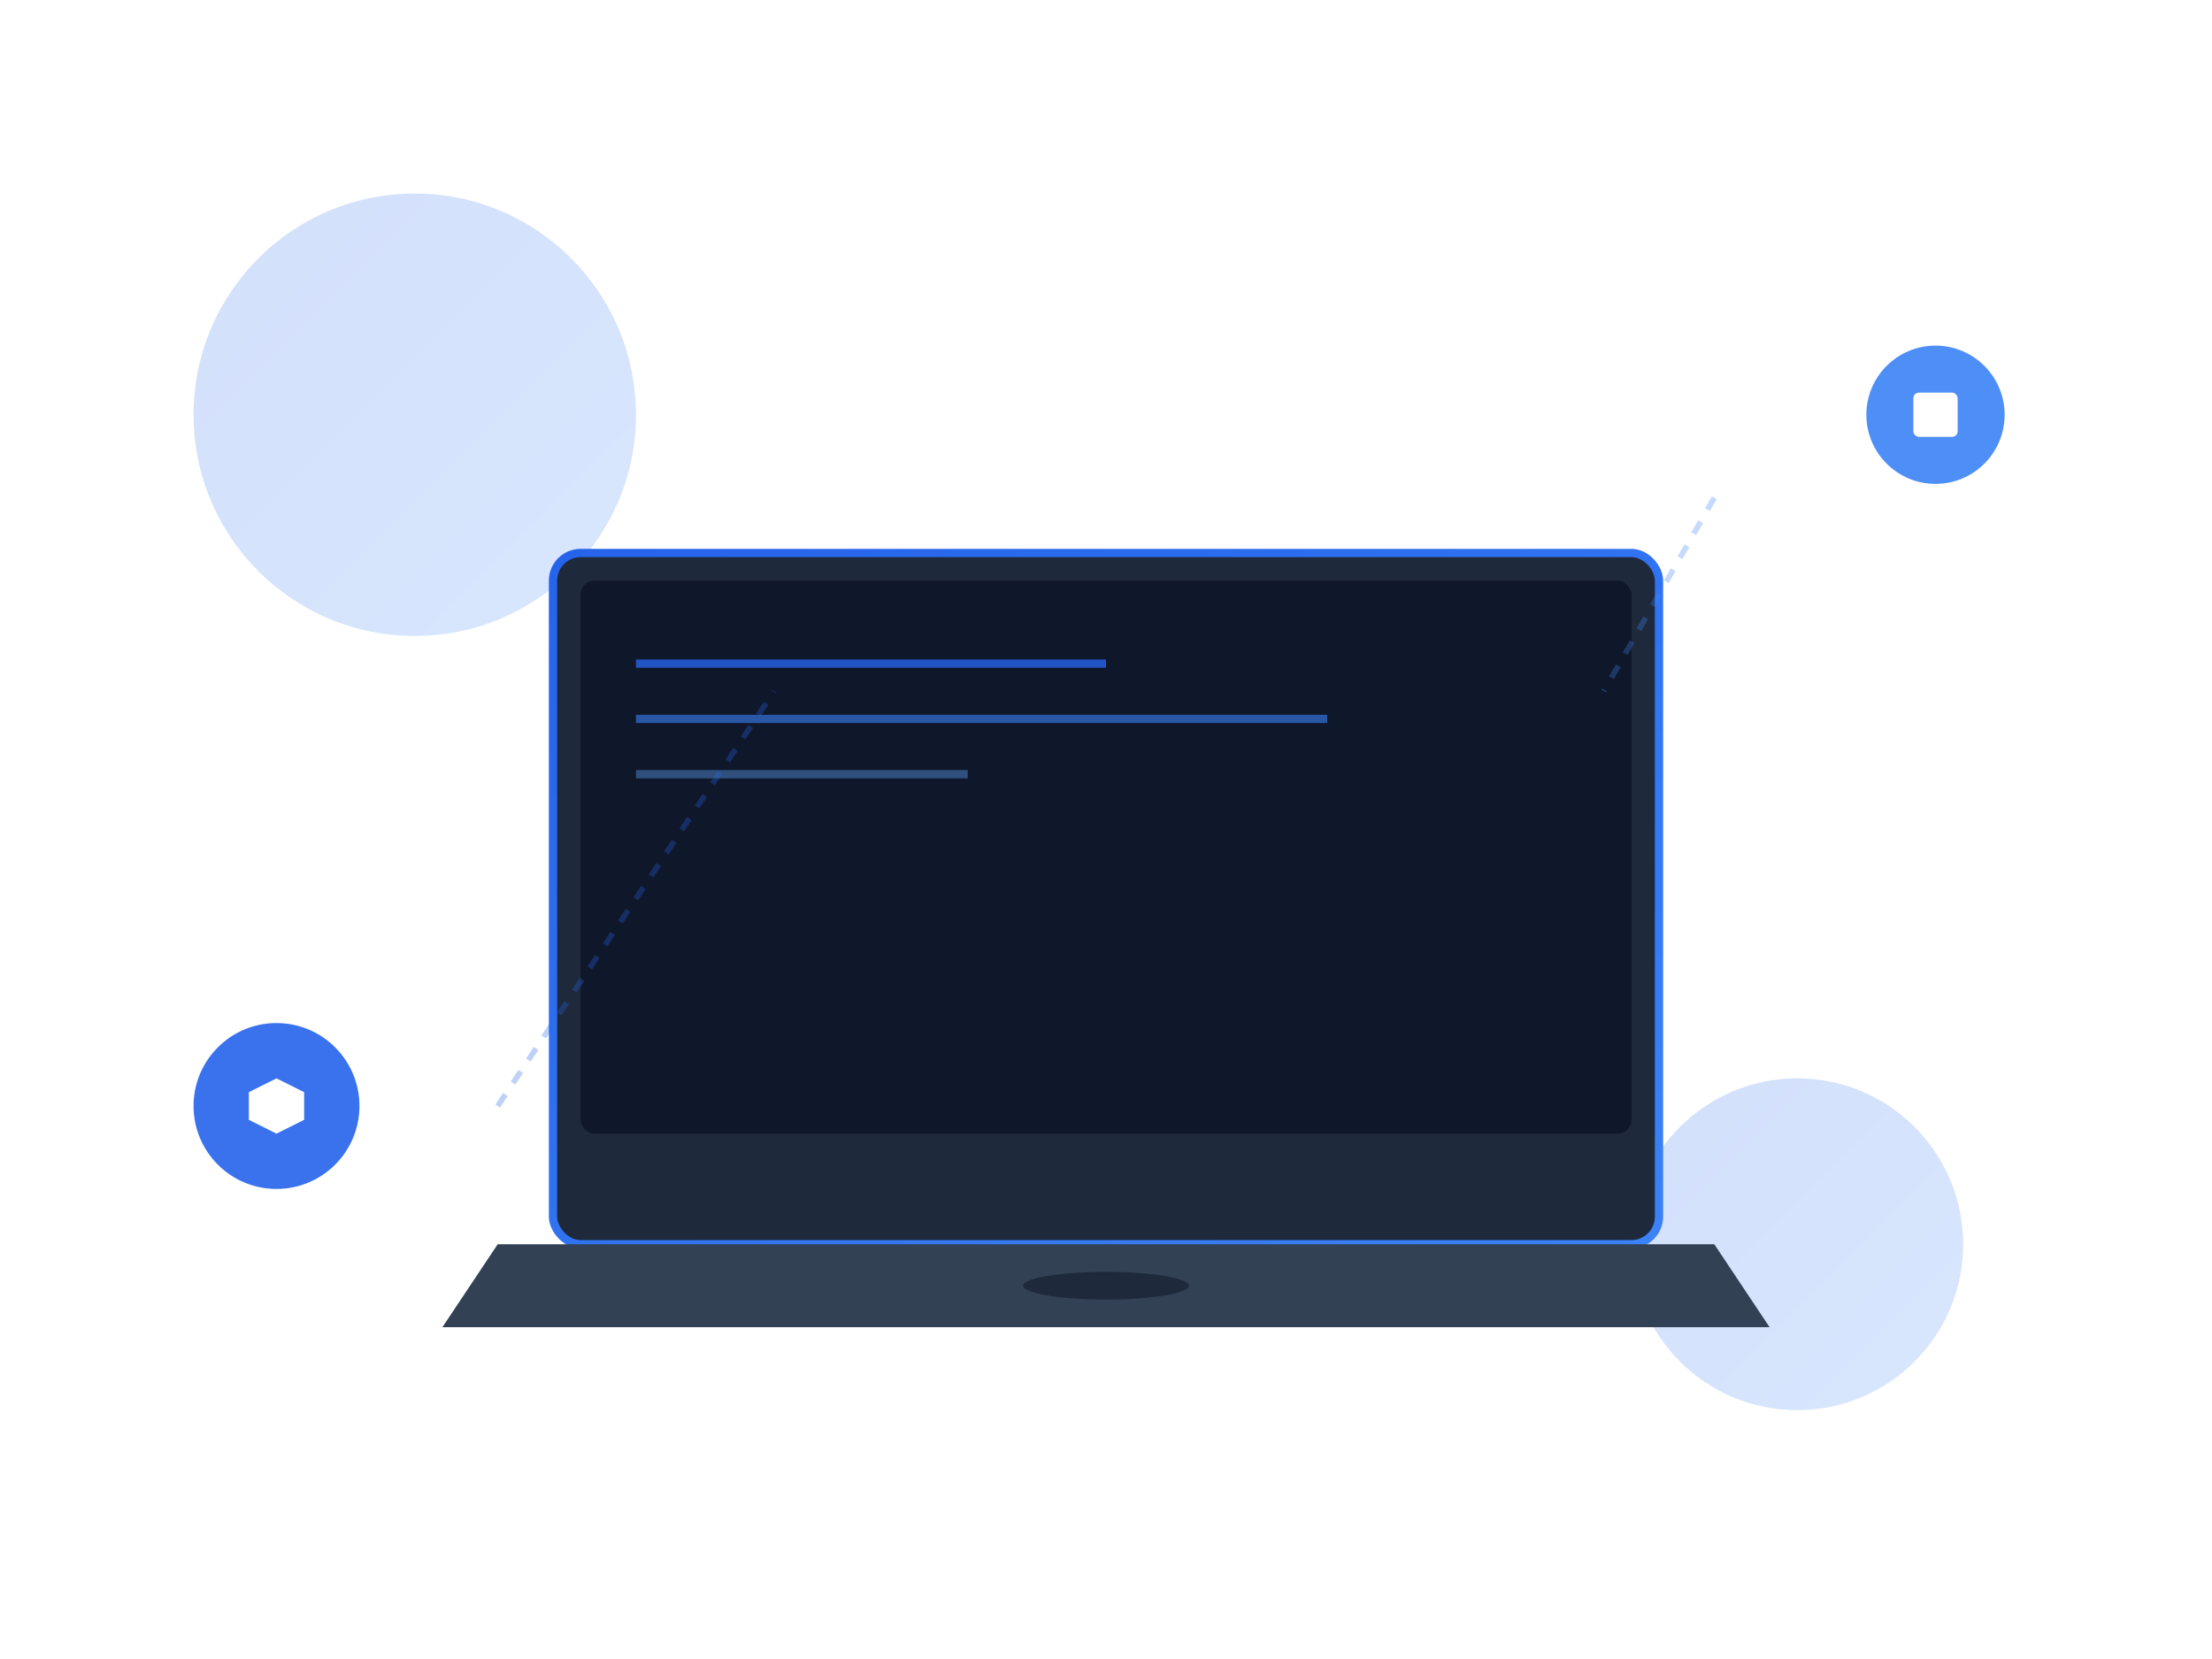
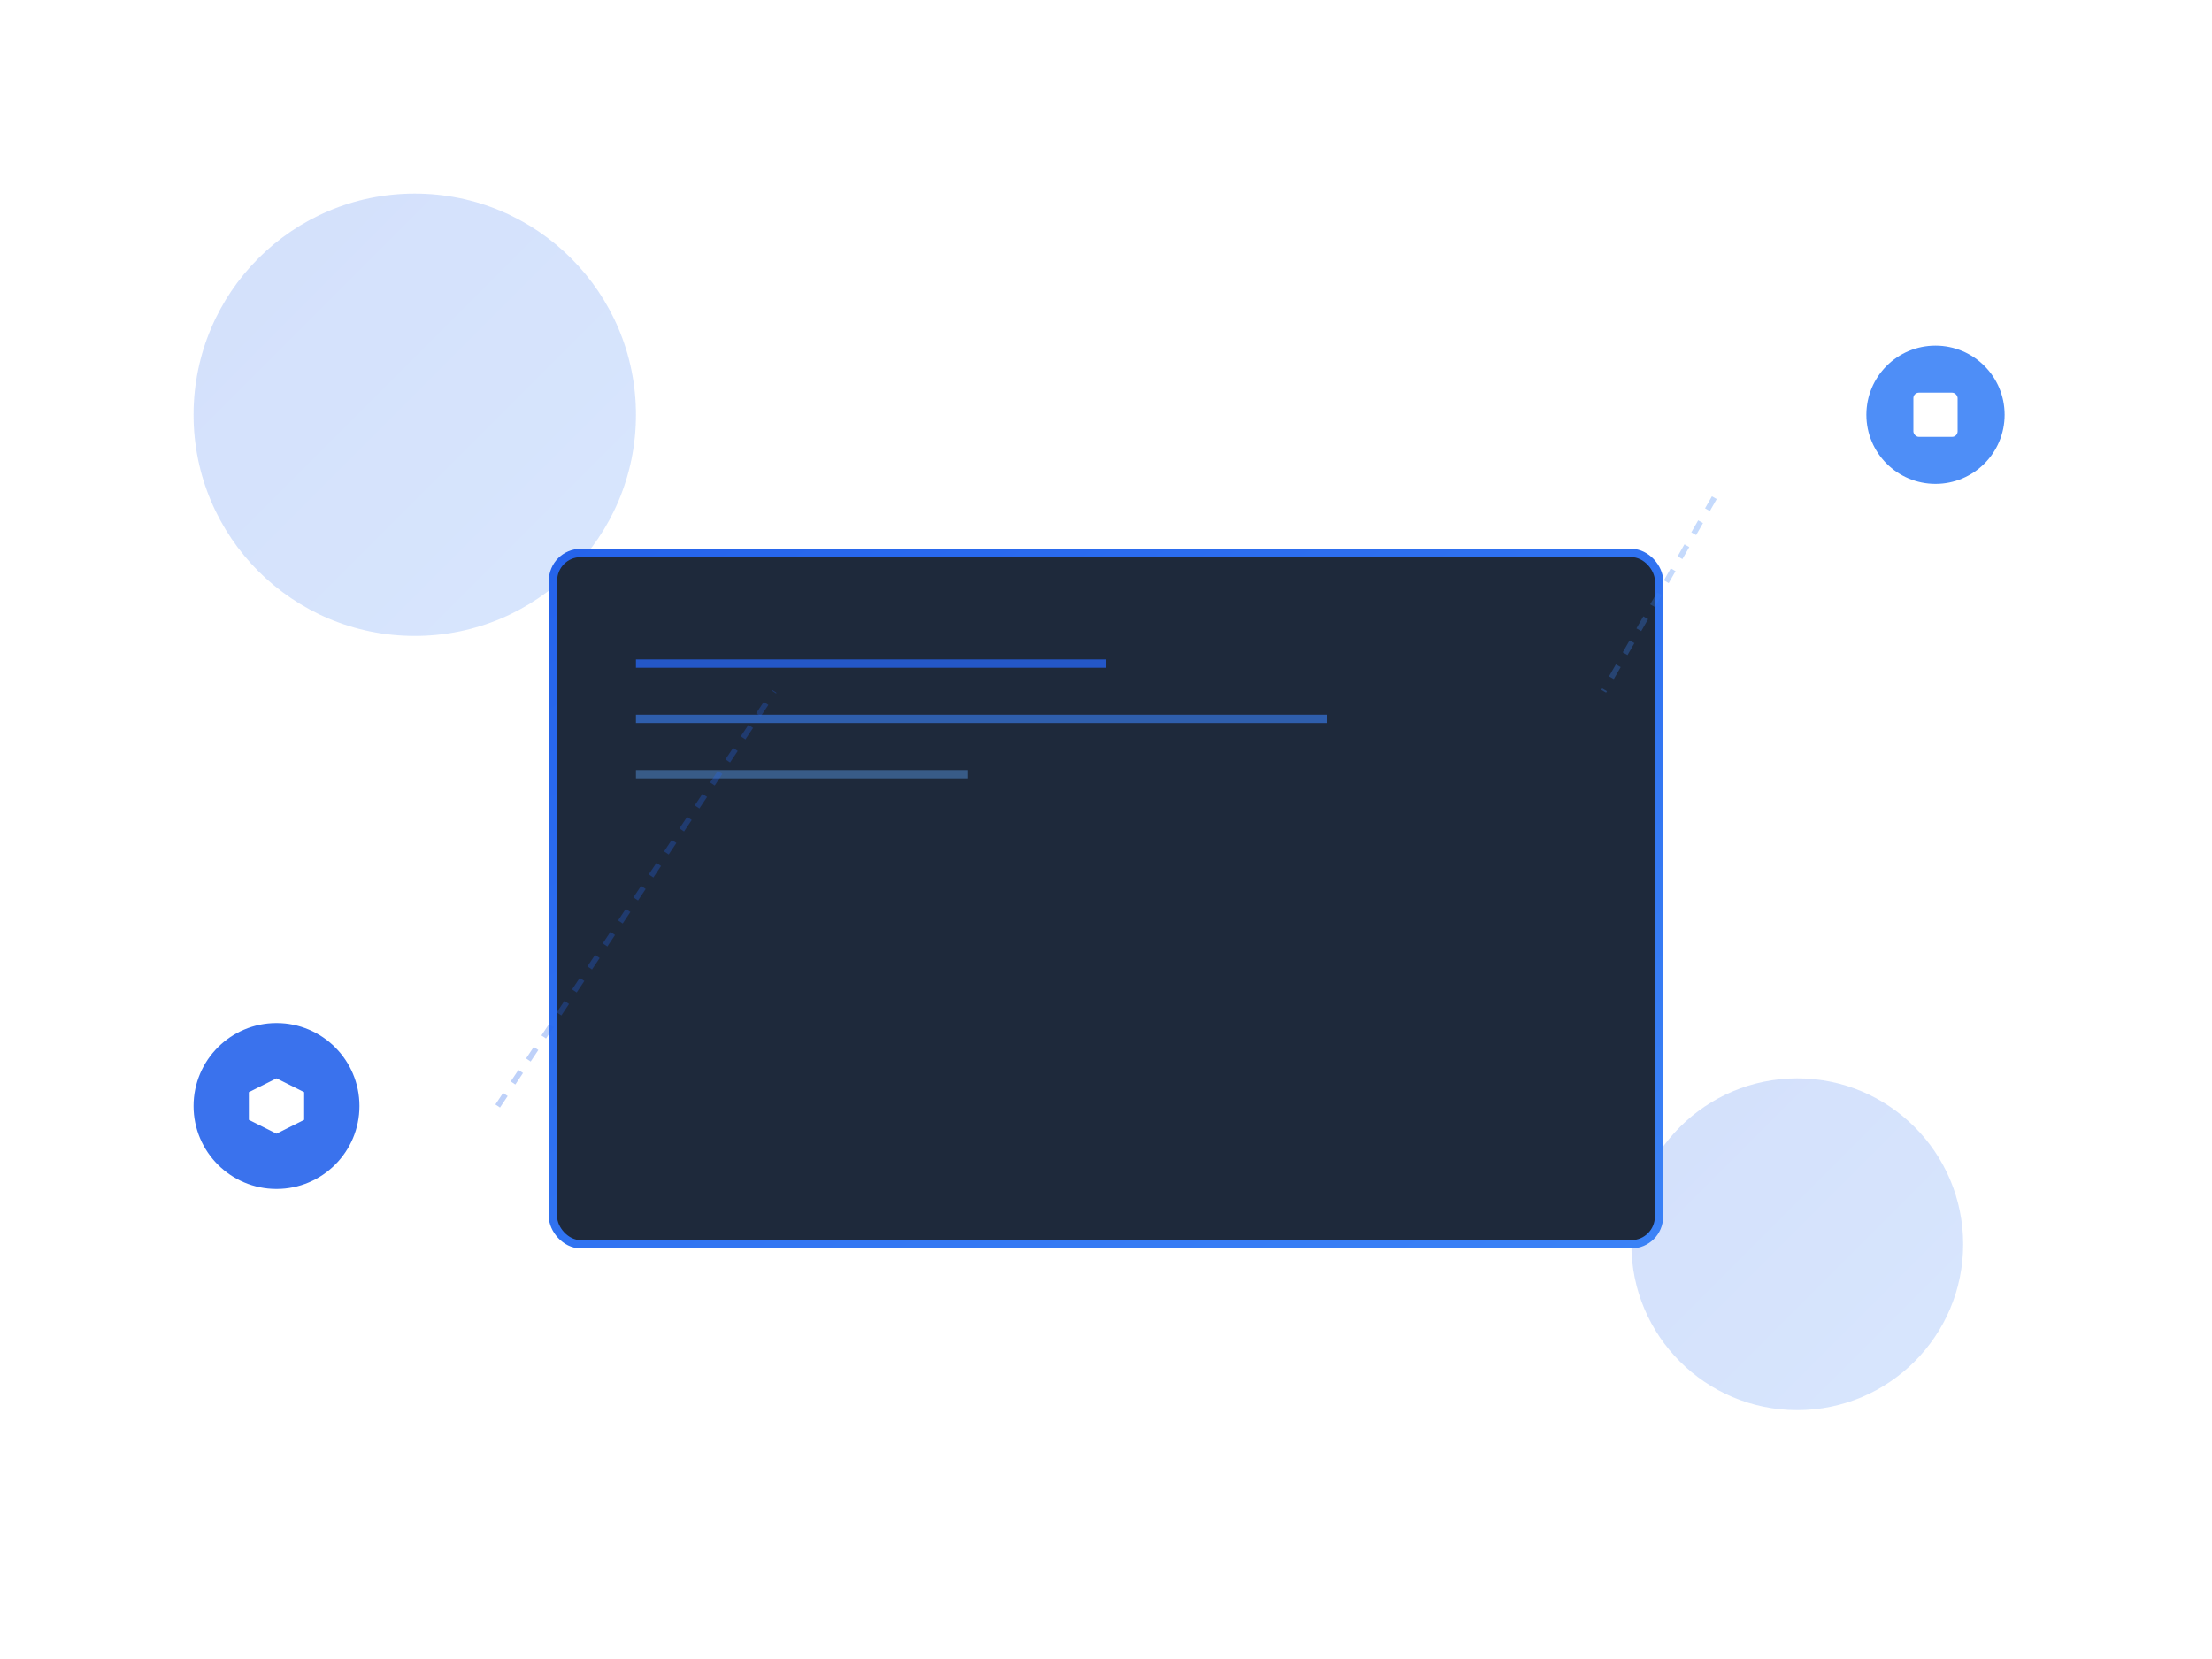
<svg xmlns="http://www.w3.org/2000/svg" viewBox="0 0 800 600">
  <defs>
    <linearGradient id="grad1" x1="0%" y1="0%" x2="100%" y2="100%">
      <stop offset="0%" style="stop-color:#2563eb;stop-opacity:1" />
      <stop offset="100%" style="stop-color:#3b82f6;stop-opacity:1" />
    </linearGradient>
    <filter id="glow">
      <feGaussianBlur stdDeviation="4" result="coloredBlur" />
      <feMerge>
        <feMergeNode in="coloredBlur" />
        <feMergeNode in="SourceGraphic" />
      </feMerge>
    </filter>
  </defs>
  <circle cx="150" cy="150" r="80" fill="url(#grad1)" opacity="0.2">
    <animate attributeName="r" from="80" to="90" dur="2s" repeatCount="indefinite" />
  </circle>
  <circle cx="650" cy="450" r="60" fill="url(#grad1)" opacity="0.2">
    <animate attributeName="r" from="60" to="70" dur="2.5s" repeatCount="indefinite" />
  </circle>
  <g transform="translate(200, 200)">
    <rect x="0" y="0" width="400" height="250" rx="10" fill="#1e293b" stroke="url(#grad1)" stroke-width="3" />
-     <rect x="10" y="10" width="380" height="200" rx="5" fill="#0f172a" />
    <line x1="30" y1="40" x2="200" y2="40" stroke="#2563eb" stroke-width="3" opacity="0.8">
      <animate attributeName="x2" from="30" to="200" dur="1.5s" repeatCount="indefinite" />
    </line>
    <line x1="30" y1="60" x2="280" y2="60" stroke="#3b82f6" stroke-width="3" opacity="0.6">
      <animate attributeName="x2" from="30" to="280" dur="2s" repeatCount="indefinite" />
    </line>
    <line x1="30" y1="80" x2="150" y2="80" stroke="#60a5fa" stroke-width="3" opacity="0.4">
      <animate attributeName="x2" from="30" to="150" dur="1.8s" repeatCount="indefinite" />
    </line>
-     <path d="M -20 250 L 420 250 L 440 280 L -40 280 Z" fill="#334155" />
-     <ellipse cx="200" cy="265" rx="30" ry="5" fill="#1e293b" />
  </g>
  <g transform="translate(100, 400)" filter="url(#glow)">
    <circle cx="0" cy="0" r="30" fill="#2563eb" opacity="0.9">
      <animateTransform attributeName="transform" type="translate" values="0,0; 0,-20; 0,0" dur="3s" repeatCount="indefinite" />
    </circle>
    <path d="M -10 -5 L 0 -10 L 10 -5 L 10 5 L 0 10 L -10 5 Z" fill="white" />
  </g>
  <g transform="translate(700, 150)" filter="url(#glow)">
    <circle cx="0" cy="0" r="25" fill="#3b82f6" opacity="0.9">
      <animateTransform attributeName="transform" type="translate" values="0,0; 0,15; 0,0" dur="2.5s" repeatCount="indefinite" />
    </circle>
    <rect x="-8" y="-8" width="16" height="16" fill="white" rx="2" />
  </g>
  <line x1="180" y1="400" x2="280" y2="250" stroke="#2563eb" stroke-width="2" opacity="0.3" stroke-dasharray="5,5">
    <animate attributeName="stroke-dashoffset" from="0" to="10" dur="0.5s" repeatCount="indefinite" />
  </line>
  <line x1="620" y1="180" x2="580" y2="250" stroke="#3b82f6" stroke-width="2" opacity="0.3" stroke-dasharray="5,5">
    <animate attributeName="stroke-dashoffset" from="0" to="10" dur="0.5s" repeatCount="indefinite" />
  </line>
</svg>